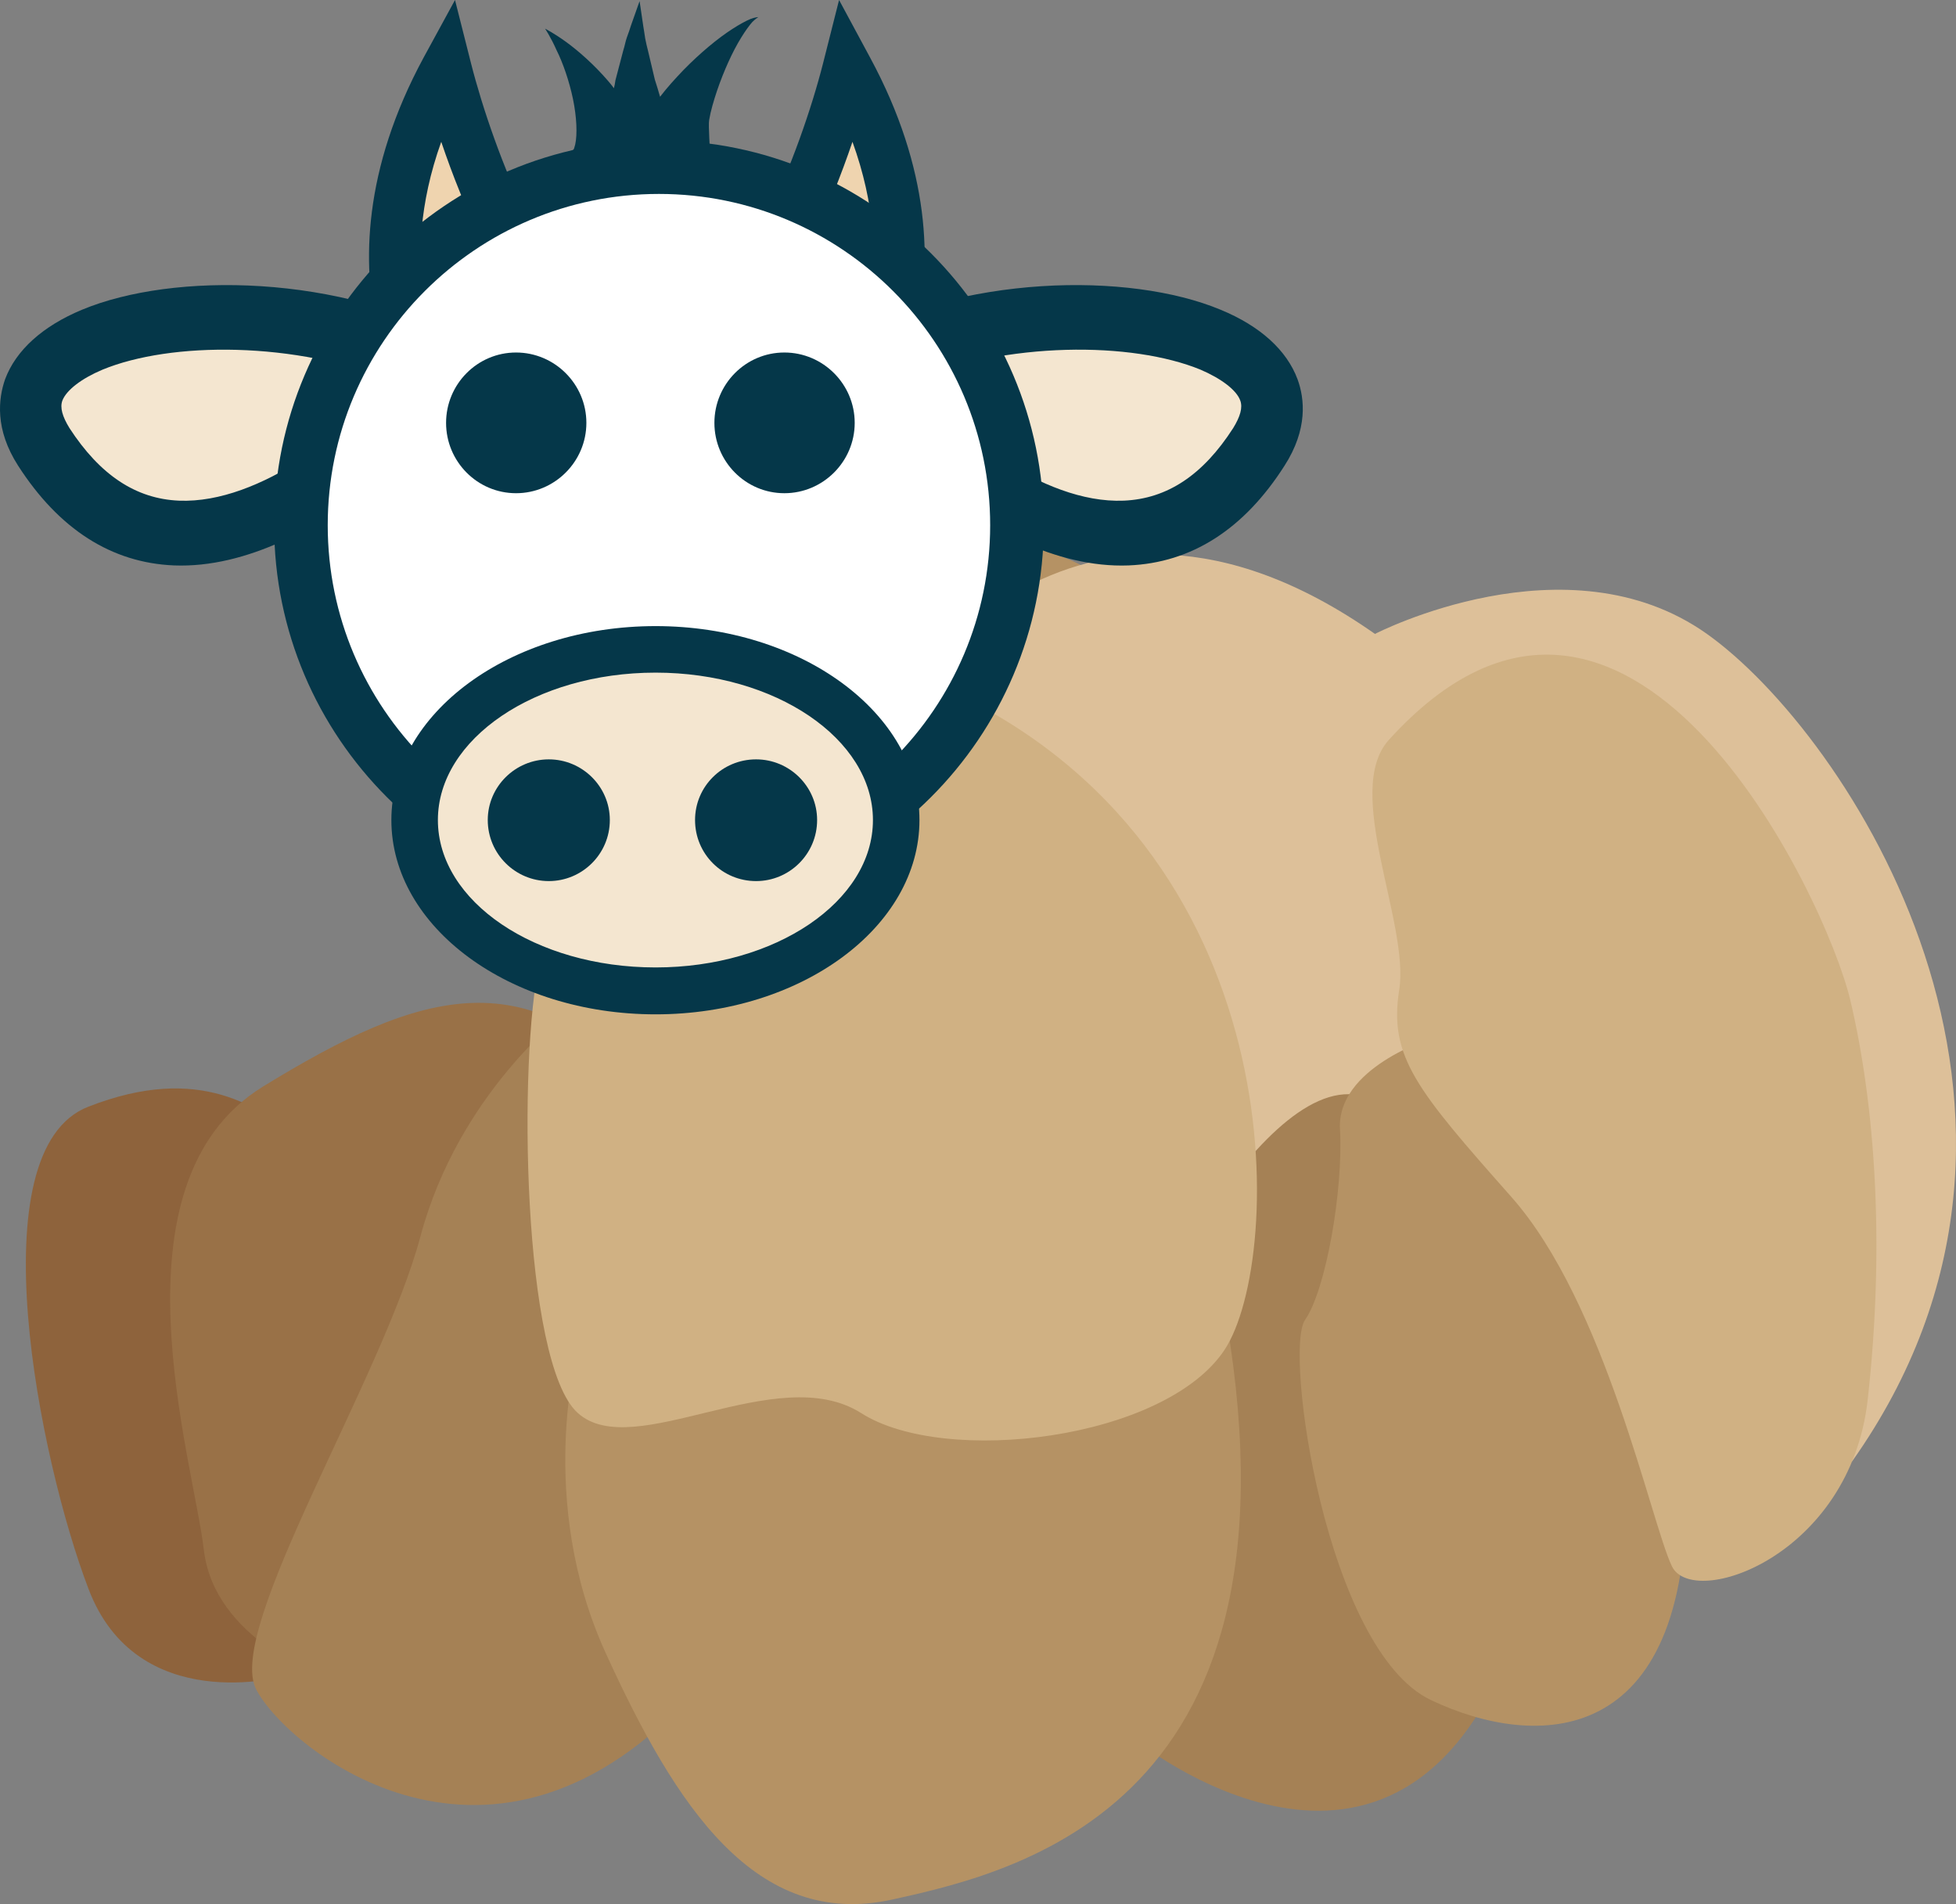
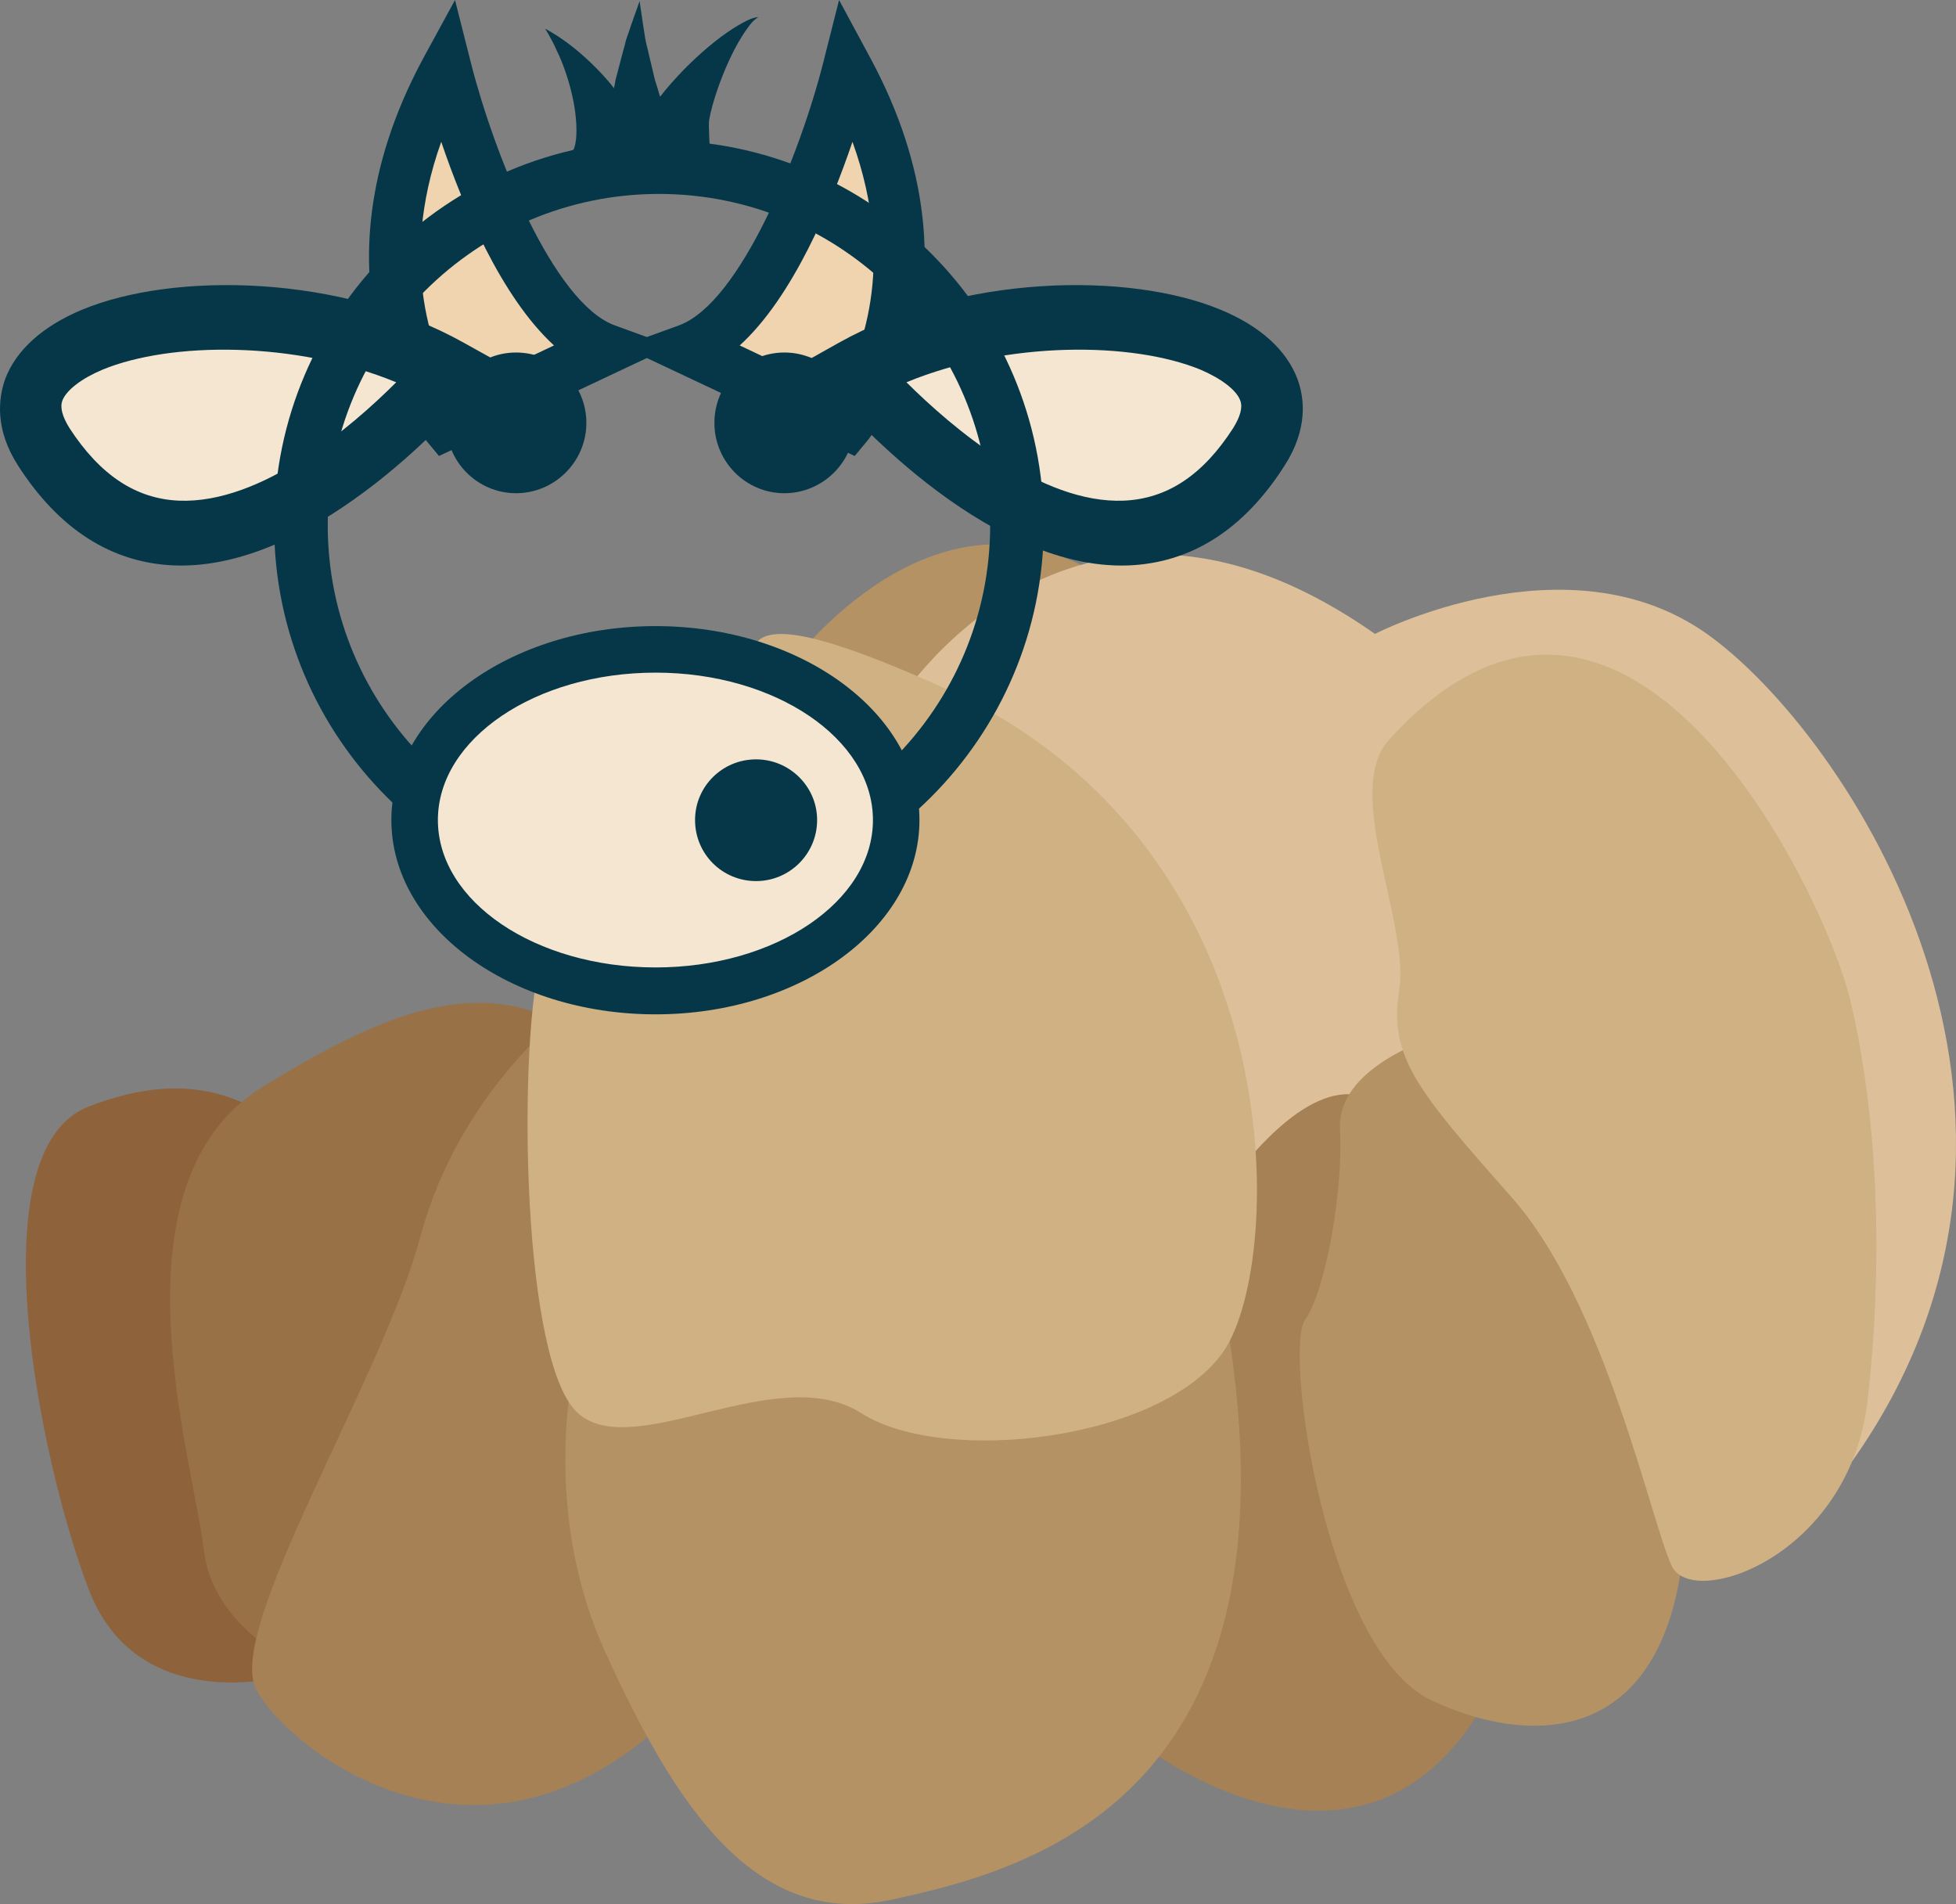
<svg xmlns="http://www.w3.org/2000/svg" id="svg64" viewBox="0 0 5255.878 5115.278" style="clip-rule:evenodd;fill-rule:evenodd;image-rendering:optimizeQuality;shape-rendering:geometricPrecision;text-rendering:geometricPrecision" version="1.1" height="51.153mm" width="52.559mm" xml:space="preserve">
  <rect x="0" y="0" width="5255.878" height="5115.278" fill="#808080" stroke="none" />
  <defs id="defs4">
    <style id="style2" type="text/css">
   
    .fil7 {fill:#053749;fill-rule:nonzero}
    .fil2 {fill:#8E633C;fill-rule:nonzero}
    .fil3 {fill:#997147;fill-rule:nonzero}
    .fil4 {fill:#A58155;fill-rule:nonzero}
    .fil0 {fill:#B59264;fill-rule:nonzero}
    .fil5 {fill:#D0B183;fill-rule:nonzero}
    .fil1 {fill:#DDC099;fill-rule:nonzero}
    .fil6 {fill:#EFD4AF;fill-rule:nonzero}
    .fil8 {fill:#F4E6D0;fill-rule:nonzero}
    .fil9 {fill:white;fill-rule:nonzero}
   
  </style>
  </defs>
  <g transform="translate(-8217.369,-12118)" id="Vrstva_x0020_1">
    <path style="fill:#b59264;fill-rule:nonzero" id="path7" d="m 10331,13917 c 0,0 357,-501 791,-281 l 57,299 -329,252 z" class="fil0" />
    <path style="fill:#ddc099;fill-rule:nonzero" id="path9" d="m 10615,14026 c 0,0 470,-785 1297,-205 0,0 516,-267 892,0 376,267 1053,1287 390,2223 l -568,-1177 -397,779 -519,564 -832,-421 z" class="fil1" />
    <path style="fill:#8e633c;fill-rule:nonzero" id="path11" d="m 8895,16254 86,367 c 0,0 -395,111 -526,-235 -132,-346 -301,-1179 0,-1295 300,-117 460,0 582,98 z" class="fil2" />
    <path style="fill:#997147;fill-rule:nonzero" id="path13" d="m 9084,16621 c 0,0 -291,-98 -319,-340 -28,-241 -263,-984 159,-1244 423,-259 724,-358 1062,54 z" class="fil3" />
    <path style="fill:#a58155;fill-rule:nonzero" id="path15" d="m 9736,14840 c 0,0 -286,215 -389,600 -103,385 -526,1056 -441,1217 84,161 638,609 1183,0 545,-608 0,-18 0,-45 0,-26 -353,-1772 -353,-1772 z" class="fil4" />
    <path style="fill:#a58155;fill-rule:nonzero" id="path17" d="m 11267,16791 c 0,0 704,575 1018,-268 0,0 -163,-1314 -363,-1441 -273,-174 -655,635 -655,635 z" class="fil4" />
    <path style="fill:#ddc099;fill-rule:nonzero" id="path19" d="m 9864,14555 c 0,0 -104,-705 498,-633 l 112,314 -451,319 z" class="fil1" />
    <path style="fill:#b59264;fill-rule:nonzero" id="path21" d="m 9770,15744 c 0,0 -113,403 75,815 188,412 403,743 770,662 367,-80 1165,-277 874,-1683 z" class="fil0" />
    <path style="fill:#b59264;fill-rule:nonzero" id="path23" d="m 12062,14908 c 0,0 -254,79 -244,244 9,164 -38,432 -94,512 -57,81 56,886 338,1021 282,134 695,135 686,-572 l -432,-1205 z" class="fil0" />
    <path style="fill:#d0b183;fill-rule:nonzero" id="path25" d="m 10221,14330 c 0,0 -498,125 -554,376 -57,251 -47,1074 103,1208 150,135 535,-143 761,0 225,144 817,72 977,-170 159,-241 197,-1351 -761,-1781 -958,-430 -212,243 -526,367 z" class="fil5" />
    <path style="fill:#d0b183;fill-rule:nonzero" id="path27" d="m 11949,14106 c -124,138 57,493 28,672 -28,179 47,268 301,555 254,286 376,877 432,993 57,116 479,-27 526,-448 47,-420 19,-796 -47,-1074 -66,-277 -599,-1405 -1240,-698 z" class="fil5" />
    <path style="fill:#efd4af;fill-rule:nonzero" id="path29" d="m 9416,13259 c 0,0 -310,-382 0,-954 0,0 167,655 430,751 z" class="fil6" />
    <path style="fill:#053749;fill-rule:nonzero" id="path31" d="m 9403,12499 c -120,335 -17,578 38,672 l 265,-125 c -142,-130 -245,-376 -303,-547 z m -6,844 -34,-41 c -14,-17 -335,-424 -7,-1030 l 84,-154 43,170 c 61,240 220,643 386,704 l 154,56 z" class="fil7" />
    <path style="fill:#efd4af;fill-rule:nonzero" id="path33" d="m 10495,13259 c 0,0 310,-382 0,-954 0,0 -167,655 -429,751 z" class="fil6" />
    <path style="fill:#053749;fill-rule:nonzero" id="path35" d="m 10205,13046 266,126 c 56,-95 159,-336 37,-673 -58,170 -160,417 -303,547 z m 309,297 -626,-295 154,-56 c 166,-61 326,-464 387,-704 l 43,-170 83,154 c 328,606 7,1013 -7,1030 z" class="fil7" />
    <path style="fill:#f4e6d0;fill-rule:nonzero" id="path37" d="m 9423,13116 c 0,0 -689,823 -1088,202 -213,-331 592,-480 1088,-202 z" class="fil8" />
    <path style="fill:#053749;fill-rule:nonzero" id="path39" d="m 9282,13145 c -272,-112 -607,-109 -789,-34 -57,24 -97,55 -108,83 -7,19 0,43 19,74 82,126 178,190 294,195 222,9 463,-197 584,-318 z m -1051,-8 c 29,-78 101,-143 207,-187 245,-102 696,-96 1026,89 l 90,50 -70,83 c -17,20 -407,480 -799,465 -168,-7 -309,-97 -419,-268 -63,-98 -53,-180 -35,-232 z" class="fil7" />
    <path style="fill:#f4e6d0;fill-rule:nonzero" id="path41" d="m 10512,13116 c 0,0 689,823 1088,202 213,-331 -592,-480 -1088,-202 z" class="fil8" />
    <path style="fill:#053749;fill-rule:nonzero" id="path43" d="m 11237,13463 c 117,-5 213,-69 294,-195 19,-31 26,-55 19,-74 -10,-28 -51,-59 -107,-83 -183,-75 -518,-78 -790,34 122,121 362,327 584,318 z m 432,-94 c -109,171 -250,261 -419,268 -392,15 -782,-445 -799,-465 l -69,-83 89,-50 c 330,-185 781,-191 1026,-89 107,44 178,109 207,187 19,52 28,134 -35,232 z" class="fil7" />
-     <path style="fill:#ffffff;fill-rule:nonzero" id="path45" d="m 10950,13529 c 0,531 -431,962 -962,962 -531,0 -962,-431 -962,-962 0,-531 431,-962 962,-962 531,0 962,431 962,962 z" class="fil9" />
    <path style="fill:#053749;fill-rule:nonzero" id="path47" d="m 9988,12639 c -491,0 -890,399 -890,890 0,491 399,890 890,890 491,0 890,-399 890,-890 0,-491 -399,-890 -890,-890 z m 0,1924 c -570,0 -1034,-464 -1034,-1034 0,-570 464,-1034 1034,-1034 570,0 1034,464 1034,1034 0,570 -464,1034 -1034,1034 z" class="fil7" />
    <path style="fill:#f4e6d0;fill-rule:nonzero" id="path49" d="m 10626,14321 c 0,254 -290,459 -647,459 -358,0 -647,-205 -647,-459 0,-253 289,-458 647,-458 357,0 647,205 647,458 z" class="fil8" />
    <path style="fill:#053749;fill-rule:nonzero" id="path51" d="m 9979,13925 c -323,0 -585,178 -585,396 0,219 262,396 585,396 322,0 584,-177 584,-396 0,-218 -262,-396 -584,-396 z m 0,918 c -392,0 -710,-234 -710,-522 0,-287 318,-521 710,-521 391,0 709,234 709,521 0,288 -318,522 -709,522 z" class="fil7" />
-     <path style="fill:#053749;fill-rule:nonzero" id="path53" d="m 9856,14321 c 0,91 -74,164 -164,164 -90,0 -164,-73 -164,-164 0,-90 74,-163 164,-163 90,0 164,73 164,163 z" class="fil7" />
+     <path style="fill:#053749;fill-rule:nonzero" id="path53" d="m 9856,14321 z" class="fil7" />
    <path style="fill:#053749;fill-rule:nonzero" id="path55" d="m 10413,14321 c 0,91 -74,164 -164,164 -91,0 -164,-73 -164,-164 0,-90 73,-163 164,-163 90,0 164,73 164,163 z" class="fil7" />
    <path style="fill:#053749;fill-rule:nonzero" id="path57" d="m 9793,13254 c 0,104 -85,189 -189,189 -104,0 -188,-85 -188,-189 0,-104 84,-189 188,-189 104,0 189,85 189,189 z" class="fil7" />
    <path style="fill:#053749;fill-rule:nonzero" id="path59" d="m 10514,13254 c 0,104 -85,189 -189,189 -104,0 -188,-85 -188,-189 0,-104 84,-189 188,-189 104,0 189,85 189,189 z" class="fil7" />
    <path style="fill:#053749;fill-rule:nonzero" id="path61" d="m 10234,12169 c -12,5 -29,14 -49,27 -39,25 -87,65 -131,110 -22,23 -44,47 -63,72 -4,-15 -9,-30 -14,-46 -6,-25 -12,-51 -18,-76 -3,-12 -6,-24 -8,-35 -2,-12 -3,-22 -5,-32 -6,-41 -10,-68 -10,-68 0,0 -9,26 -23,65 -3,10 -7,21 -11,32 -4,11 -6,24 -10,36 -7,26 -14,53 -21,80 -1,7 -2,14 -4,21 -5,-7 -10,-13 -16,-20 -37,-43 -79,-80 -112,-104 -33,-24 -57,-36 -57,-36 0,0 15,22 31,58 17,34 34,83 44,131 10,48 12,95 6,122 -2,6 -3,14 -6,15 l -2,1 c -1,1 -1,0 -2,4 -4,11 -7,17 -7,17 l 189,24 c 1,0 1,1 1,2 2,6 4,11 6,16 4,8 9,15 14,21 5,6 10,12 15,16 3,3 2,2 3,4 2,2 4,4 4,4 l 102,-86 c -4,72 27,-8 29,-5 2,2 15,-7 16,-4 1,-11 -5,-81 -2,-95 4,-24 12,-51 21,-78 18,-53 42,-106 65,-143 11,-18 22,-33 30,-42 9,-9 16,-13 16,-13 0,0 -8,0 -21,5 z" class="fil7" />
  </g>
</svg>